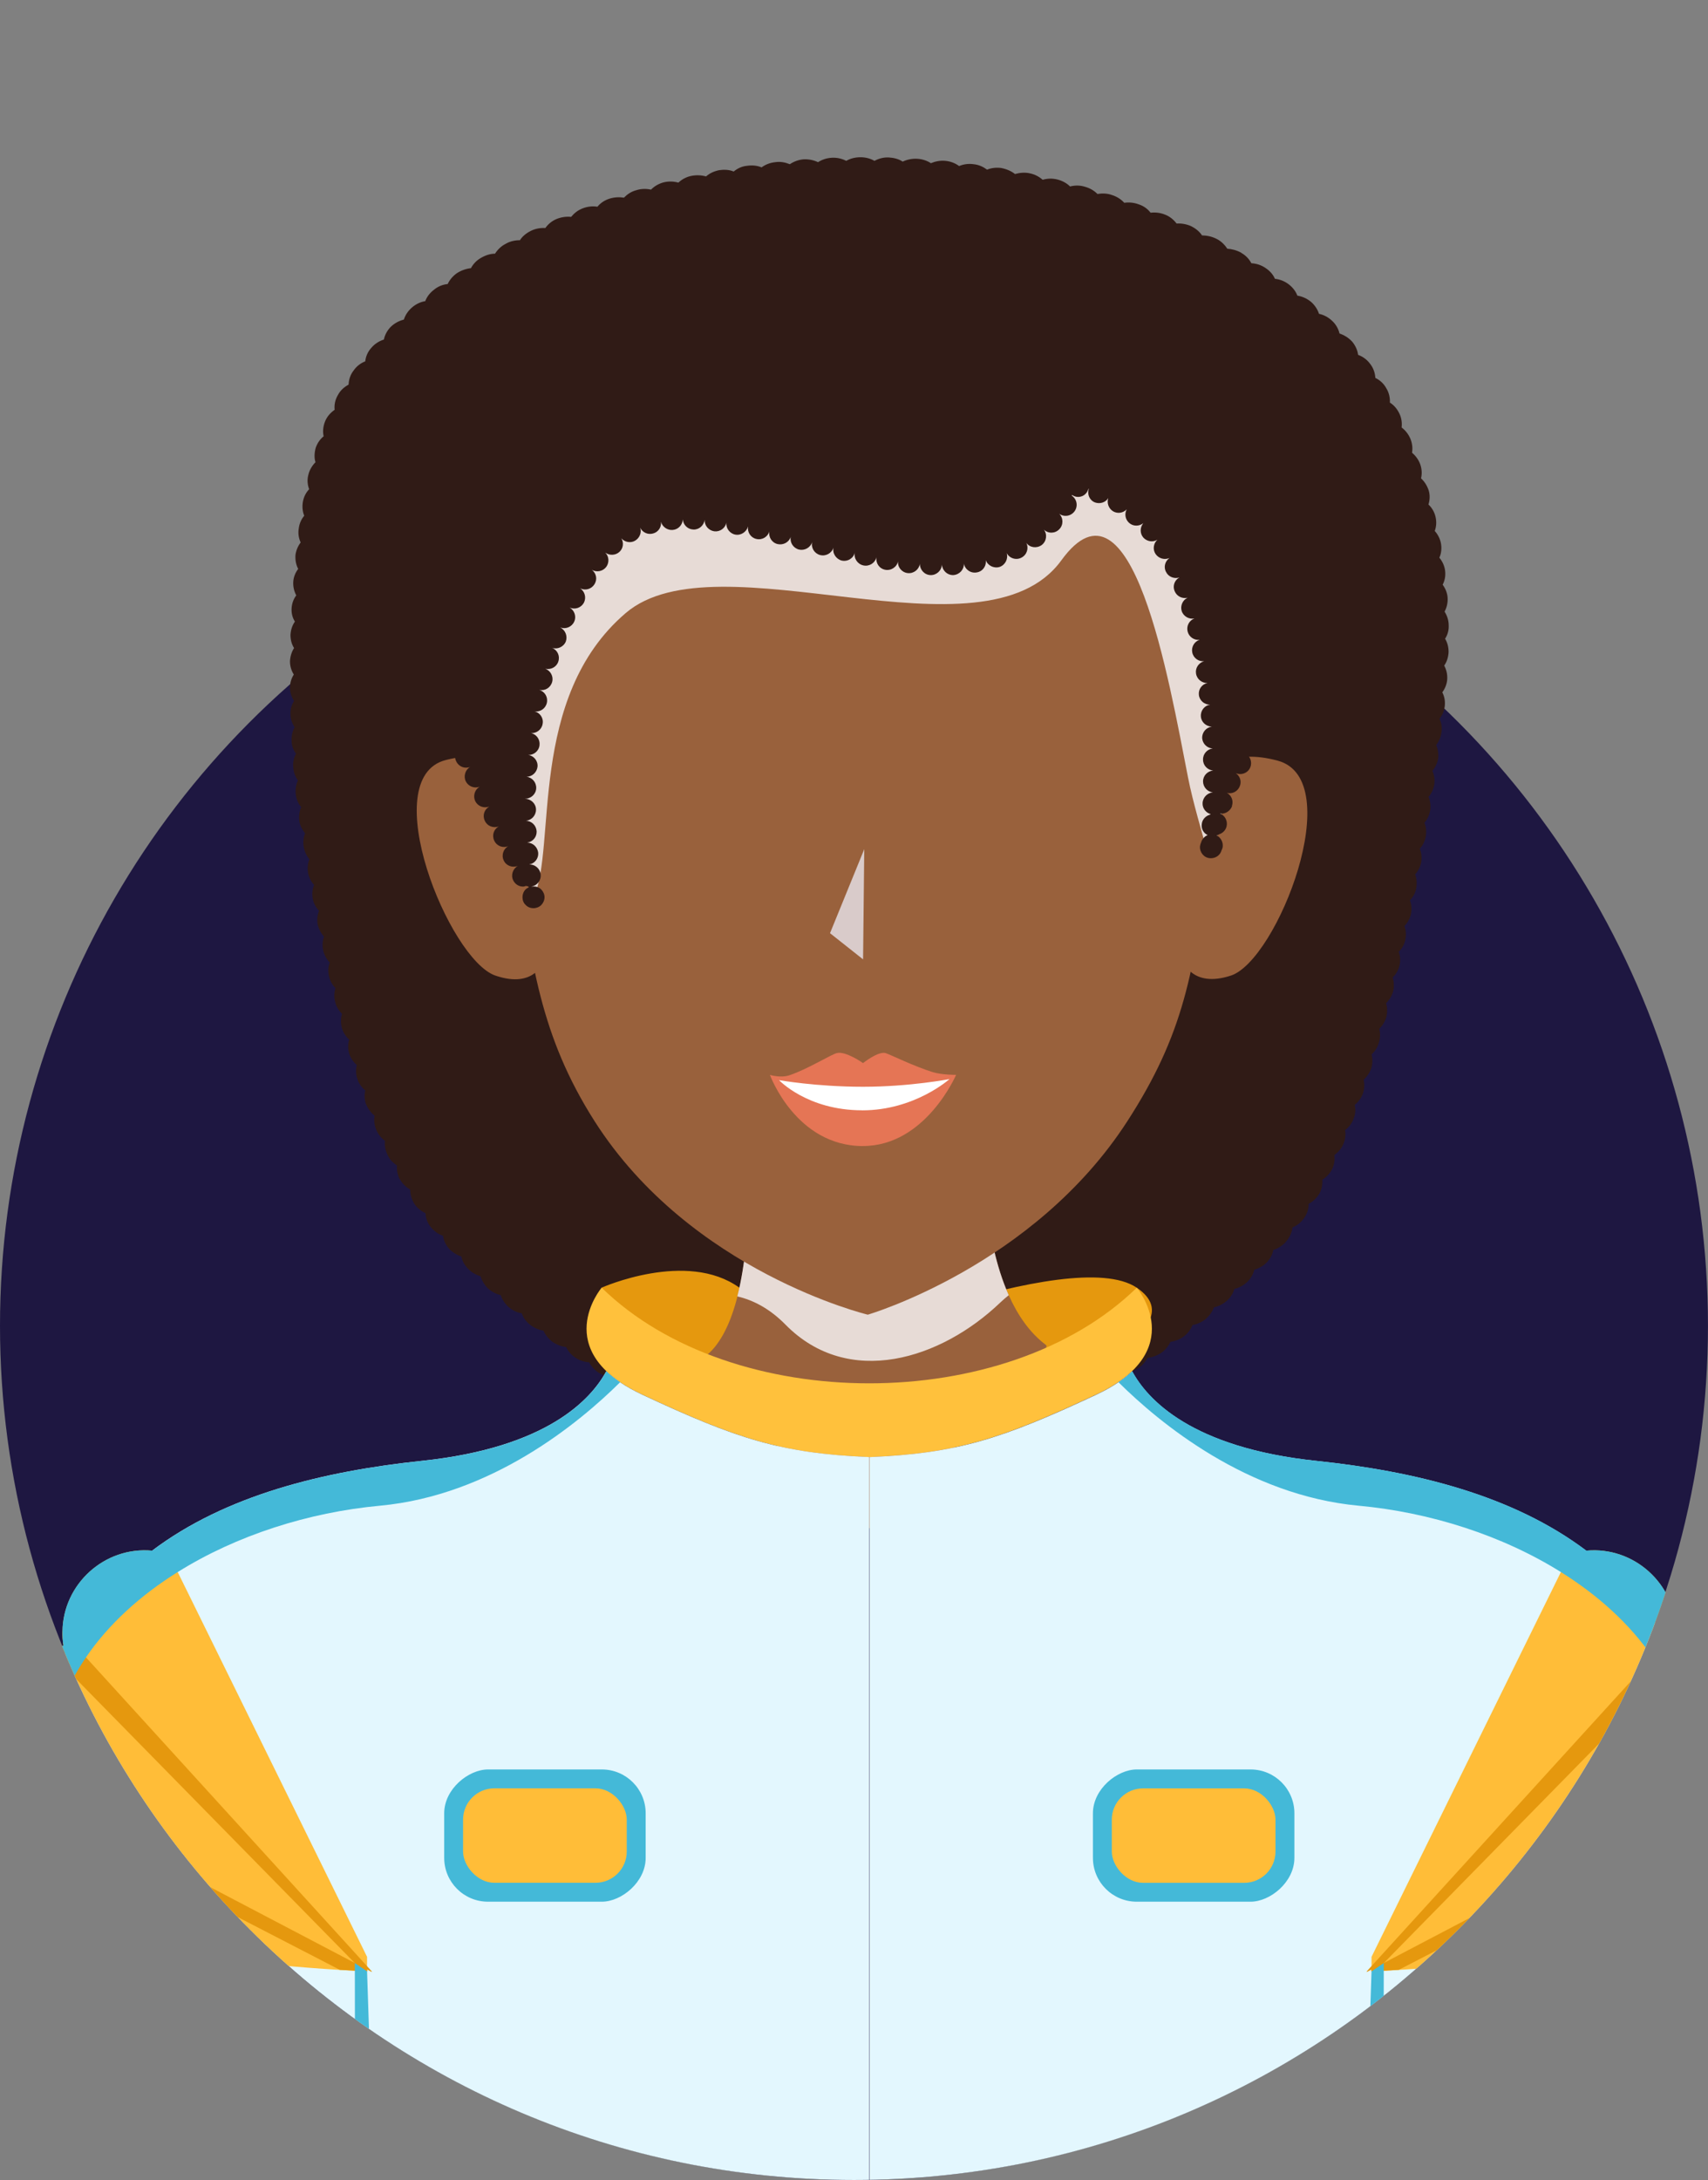
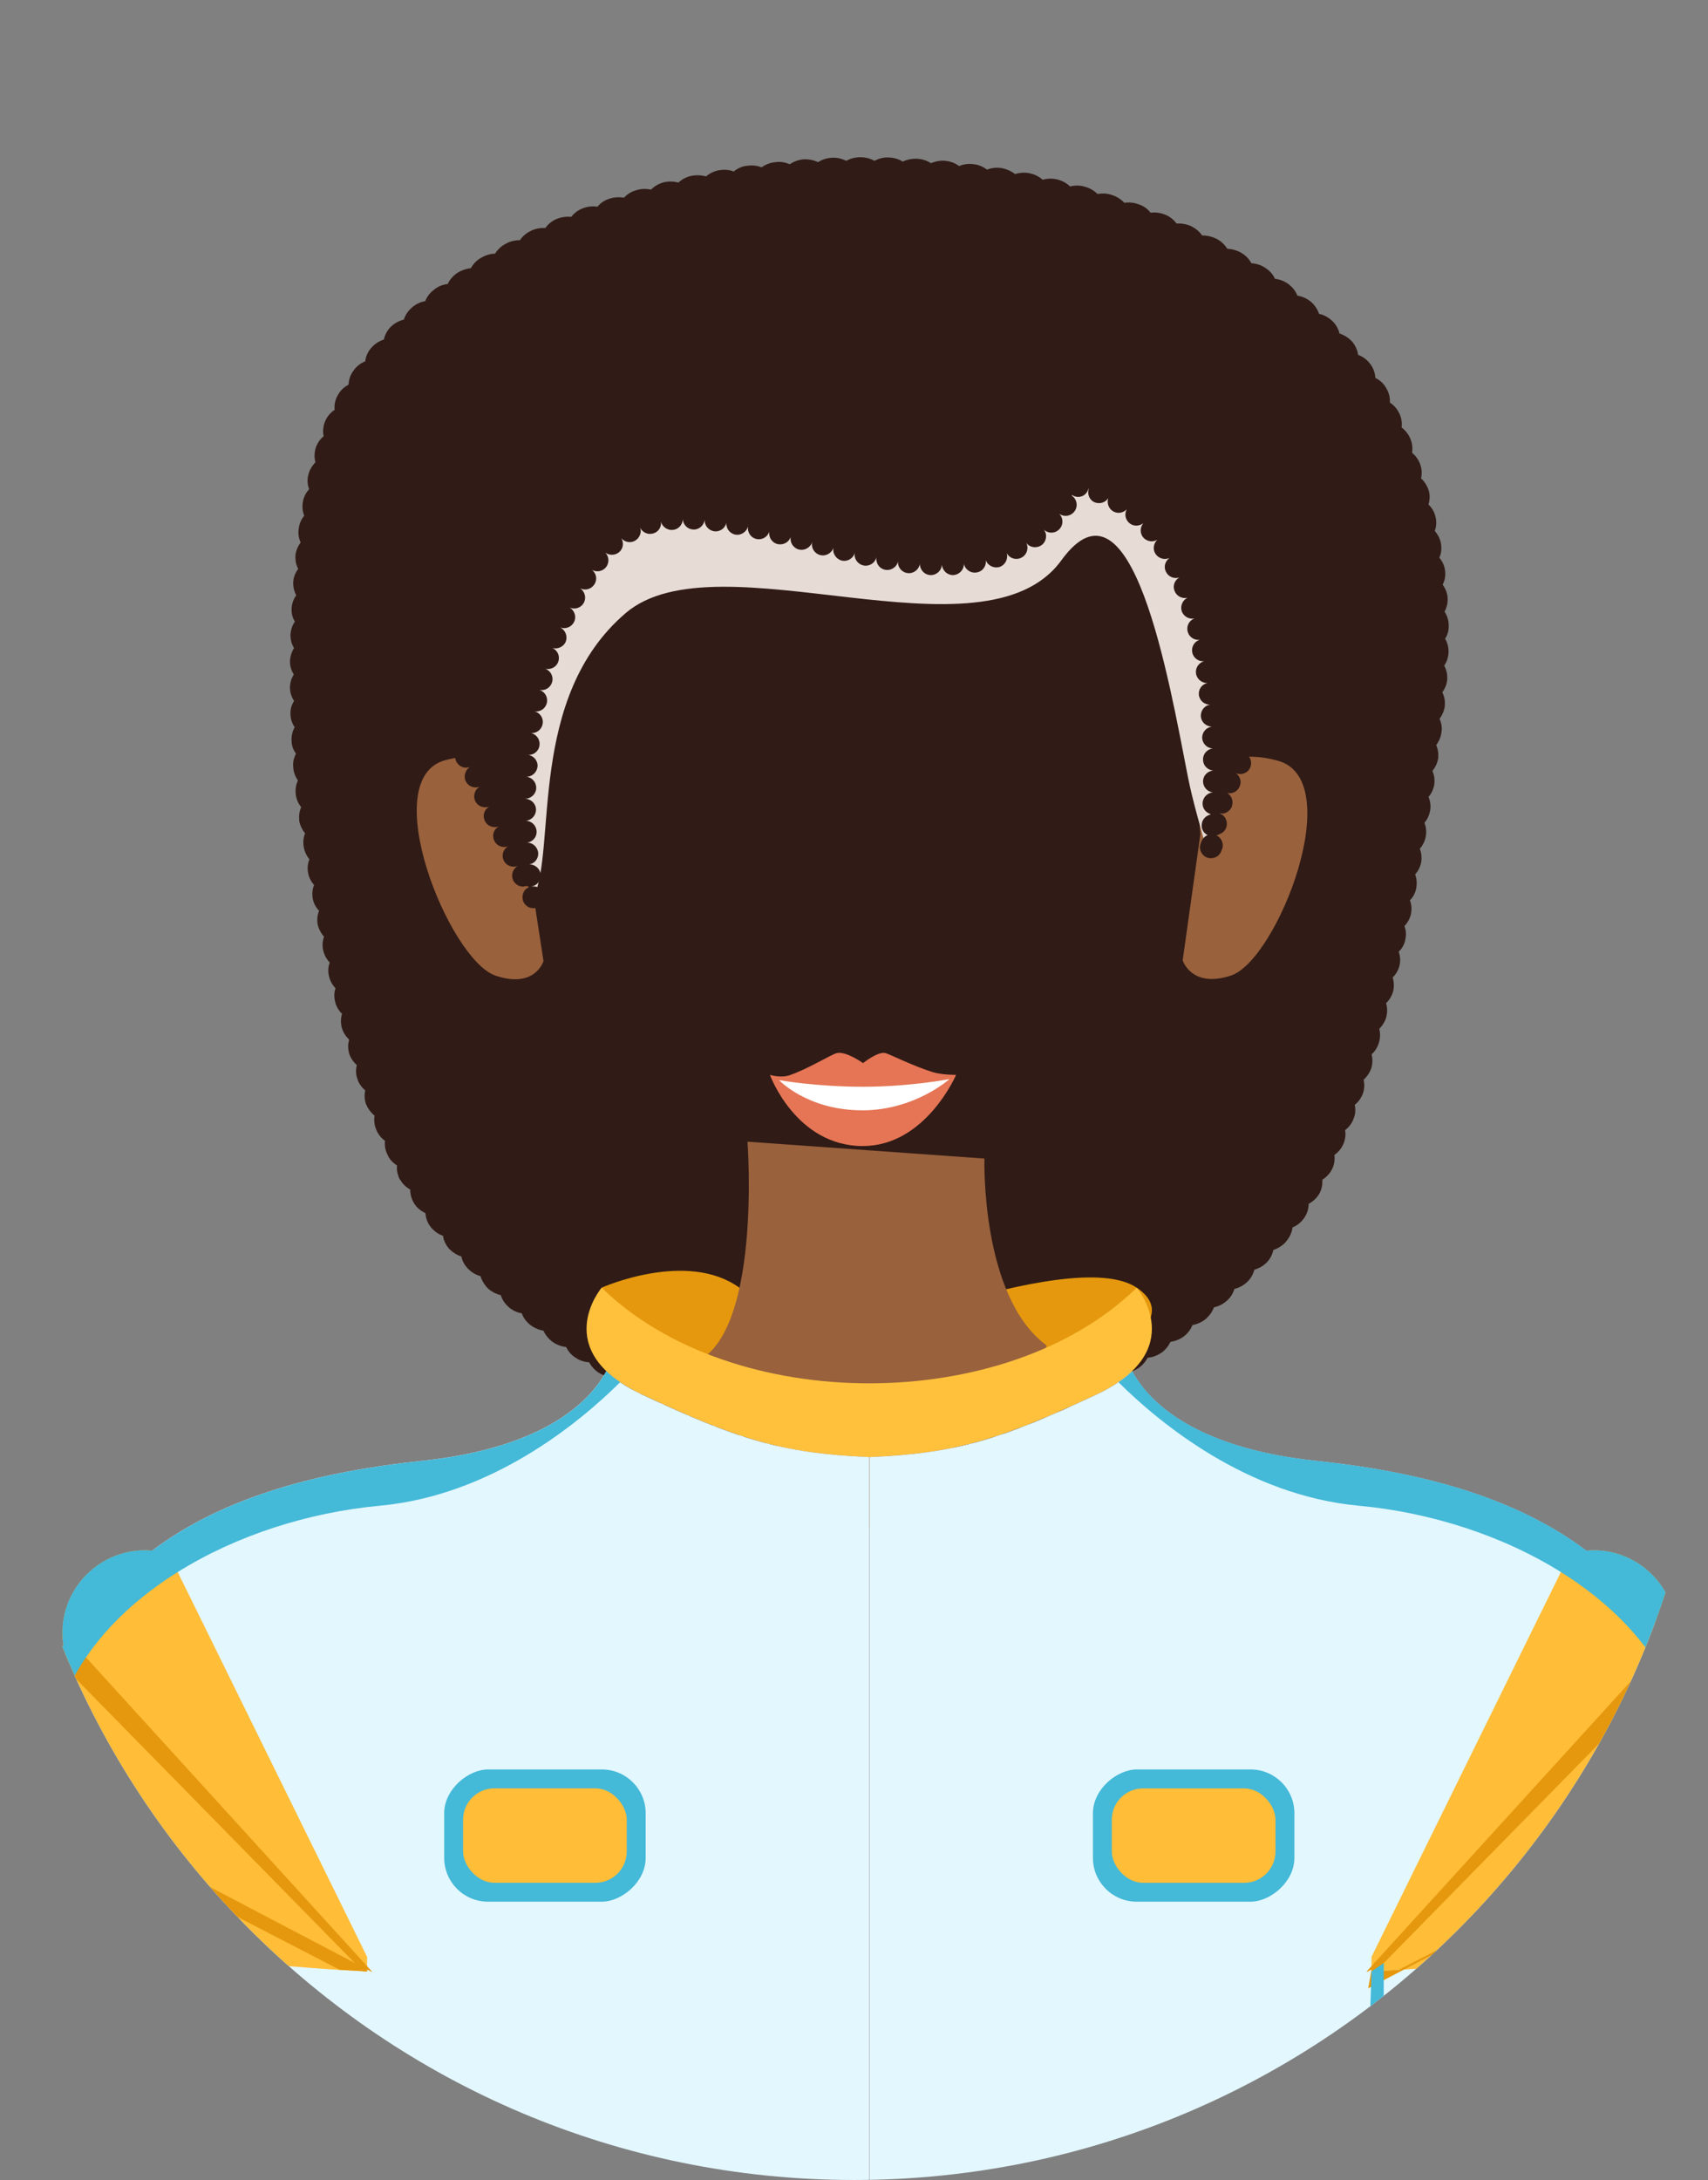
<svg xmlns="http://www.w3.org/2000/svg" viewBox="0 0 401.93 512.86">
  <rect x="0" y="0" width="401.93" height="512.86" fill="#808080" stroke="none" />
  <defs>
    <style>.f{fill:#fff;}.g{fill:#ffc13c;}.h{fill:#ffbd38;}.i{isolation:isolate;}.j{mix-blend-mode:soft-light;}.j,.k{fill:#44b9d8;}.l{fill:#e5980e;}.m{fill:#e57555;}.n{fill:#1e1741;}.o{fill:#e7dbd6;}.o,.p{mix-blend-mode:multiply;}.q{fill:#e3f7fe;}.r{clip-path:url(#e);}.s{fill:none;}.t{fill:#99613c;}.u{fill:#301b16;}.p{fill:#d9cbca;}</style>
    <clipPath id="e">
      <path class="s" d="M401.93,311.9c0,110.99-89.97,200.96-200.96,200.96S0,422.89,0,311.9,89.97,0,200.96,0s200.96,200.91,200.96,311.9Z" />
    </clipPath>
  </defs>
  <g class="i">
    <g id="a" />
    <g id="b">
      <g id="c">
        <g id="d">
-           <circle class="n" cx="200.96" cy="311.9" r="200.96" />
          <g class="r">
            <polyline class="k" points="267.5 302.94 256.21 299.87 259.1 309.84 260.68 315.96" />
            <polyline class="k" points="141.57 302.94 157.89 297.19 157.89 312.51 155.92 316.98 152.7 316.98" />
            <g>
              <g>
                <path class="u" d="M69.62,186.81s0-.04,0-.06h0v.06Z" />
                <path class="u" d="M340.07,150.25c.59-.91,.91-2.02,.84-3.18,0-1.16-.39-2.26-.97-3.18,.52-.97,.78-2.07,.72-3.24-.07-1.16-.52-2.2-1.17-3.1,.52-.98,.71-2.08,.58-3.24-.13-1.16-.64-2.26-1.36-3.11,.46-.98,.58-2.14,.39-3.3-.19-1.1-.71-2.13-1.47-2.99,.38-1.04,.45-2.13,.19-3.29-.26-1.16-.84-2.14-1.67-2.93,.32-1.04,.39-2.2,.06-3.29-.39-1.16-.97-2.08-1.81-2.87,.26-1.04,.2-2.2-.19-3.3-.39-1.1-1.1-2.01-1.93-2.74,.19-1.04,.06-2.2-.39-3.29-.45-1.04-1.16-1.96-2.06-2.63,.13-1.04,0-2.2-.51-3.24-.51-1.1-1.29-2.02-2.25-2.62,.06-1.1-.19-2.32-.84-3.36-.58-1.1-1.54-1.95-2.58-2.44-.07-1.16-.45-2.32-1.22-3.3-.71-.97-1.68-1.7-2.84-2.13-.13-1.1-.64-2.2-1.41-3.12-.84-.91-1.87-1.53-2.96-1.9-.26-1.09-.83-2.13-1.74-2.98-.91-.85-1.93-1.4-3.09-1.65-.33-1.03-.97-2.02-1.87-2.81-.97-.8-2.06-1.28-3.22-1.47-.39-1.03-1.1-1.95-2.06-2.68-.97-.73-2.06-1.16-3.22-1.28-.45-1.04-1.22-1.89-2.26-2.57-.96-.66-2.12-1.03-3.29-1.09-.51-.98-1.28-1.83-2.38-2.44h.06c-1.1-.61-2.25-.91-3.35-.98-.58-.91-1.42-1.77-2.52-2.32-1.1-.55-2.26-.8-3.41-.8-.59-.91-1.49-1.64-2.58-2.19-1.1-.48-2.26-.68-3.41-.61-.65-.85-1.56-1.65-2.65-2.07-1.16-.48-2.32-.61-3.48-.48-.64-.86-1.61-1.59-2.77-1.96-1.1-.42-2.32-.54-3.41-.37-.78-.85-1.74-1.46-2.9-1.83-1.16-.42-2.32-.42-3.42-.25-.77-.79-1.8-1.39-2.96-1.7-1.16-.36-2.32-.36-3.48-.06-.78-.79-1.82-1.34-2.97-1.64-1.23-.31-2.38-.25-3.48,.06-.84-.74-1.86-1.29-3.09-1.53-1.17-.25-2.32-.12-3.42,.18-.84-.67-1.93-1.16-3.16-1.4h.06c-1.22-.18-2.39-.07-3.47,.37-.91-.67-1.94-1.16-3.16-1.28-1.23-.18-2.38,0-3.42,.43-.9-.67-1.99-1.1-3.22-1.22-1.23-.12-2.38,.12-3.42,.55-.9-.61-2.06-.97-3.22-1.04-1.23-.06-2.39,.18-3.42,.67-.9-.61-2.06-.91-3.29-.98-1.23-.05-2.31,.25-3.35,.8-.97-.55-2.06-.85-3.29-.85s-2.38,.29-3.35,.85c-.96-.49-2.12-.8-3.35-.73-1.23,.06-2.32,.42-3.29,1.04-1.03-.49-2.19-.73-3.41-.67-1.23,.11-2.32,.54-3.23,1.15-1.03-.42-2.19-.67-3.42-.48-1.21,.12-2.31,.55-3.22,1.22-1.03-.42-2.18-.55-3.41-.37-1.23,.12-2.26,.61-3.16,1.35-1.03-.44-2.25-.49-3.41-.32-1.23,.25-2.26,.74-3.09,1.47-1.1-.3-2.26-.36-3.48-.12-1.17,.24-2.19,.79-3.03,1.58-1.1-.3-2.26-.36-3.48-.06-1.17,.31-2.19,.92-2.96,1.71-1.1-.24-2.26-.24-3.41,.12-1.23,.31-2.19,.98-2.96,1.77-1.1-.18-2.26-.12-3.42,.24-1.16,.37-2.12,1.04-2.82,1.89-1.1-.18-2.32-.06-3.42,.37-1.16,.42-2.06,1.16-2.77,2.02-1.16-.12-2.32,.06-3.41,.49-1.17,.49-2.06,1.28-2.65,2.13-1.16-.06-2.32,.13-3.41,.67-1.1,.55-2,1.28-2.58,2.2-1.16,0-2.32,.24-3.35,.85-1.1,.55-1.93,1.41-2.51,2.32-1.1,0-2.25,.37-3.29,.98-1.09,.61-1.86,1.47-2.38,2.43-1.1,.12-2.25,.5-3.29,1.17-.96,.67-1.73,1.59-2.18,2.56-1.17,.12-2.26,.55-3.22,1.34-.97,.74-1.68,1.66-2.06,2.69-1.16,.18-2.26,.73-3.16,1.52-.9,.79-1.54,1.77-1.87,2.81-1.16,.31-2.19,.85-3.09,1.71-.84,.86-1.41,1.95-1.61,2.99-1.16,.37-2.19,1.04-2.96,1.95-.84,.93-1.3,2.02-1.43,3.18-1.09,.42-2.06,1.16-2.76,2.19-.77,.98-1.1,2.13-1.16,3.29-1.03,.55-1.93,1.34-2.51,2.44-.65,1.1-.9,2.32-.77,3.48-.97,.67-1.8,1.59-2.26,2.75-.45,1.16-.58,2.32-.33,3.48-.83,.67-1.47,1.59-1.86,2.69-.32,1.16-.39,2.38-.06,3.41-.78,.8-1.43,1.84-1.68,2.99-.32,1.17-.19,2.32,.19,3.37-.77,.79-1.28,1.83-1.48,2.99-.19,1.16-.07,2.26,.32,3.24-.71,.85-1.16,1.89-1.29,3.05-.19,1.11,0,2.26,.45,3.24-.64,.85-1.09,1.89-1.22,2.99-.07,1.16,.13,2.26,.64,3.23-.64,.85-1.1,1.9-1.16,3.06-.06,1.1,.19,2.2,.71,3.17-.65,.85-1.03,1.89-1.1,3.05-.06,1.16,.2,2.19,.78,3.11-.64,.91-.97,1.95-1.04,3.12,0,1.16,.26,2.19,.84,3.11-.58,.91-.9,1.95-.96,3.11,0,1.17,.32,2.2,.9,3.12-.58,.91-.9,1.95-.9,3.11s.38,2.2,.96,3.11c-.58,.91-.9,1.95-.84,3.11,0,1.11,.4,2.2,.98,3.06-.52,.97-.78,2.01-.72,3.17,0,1.16,.39,2.2,1.04,3.05-.52,.98-.78,2.08-.65,3.18,.06,1.16,.45,2.2,1.1,3.12-.44,.95-.63,2.03-.52,3.17,.13,1.22,.58,2.26,1.29,3.11-.45,.98-.58,2.14-.45,3.24v.06c.2,1.1,.72,2.07,1.36,2.87-.39,.98-.51,2.07-.32,3.17,.19,1.1,.64,2.07,1.34,2.93-.38,.98-.51,2.02-.32,3.11,.19,1.16,.71,2.14,1.42,2.93-.39,.98-.51,2.07-.32,3.17,.19,1.1,.71,2.07,1.49,2.92-.39,.98-.52,2.09-.33,3.18,.26,1.1,.78,2.08,1.49,2.88-.32,.97-.45,2.07-.19,3.23,.26,1.1,.78,2.07,1.55,2.87-.39,.98-.45,2.07-.19,3.18,.25,1.09,.77,2.07,1.54,2.86-.32,.98-.39,2.09-.07,3.24,.26,1.1,.84,2.02,1.61,2.81-.33,1.03-.33,2.13-.06,3.24,.32,1.1,.9,2.01,1.74,2.81-.32,1.04-.32,2.14,0,3.24,.32,1.09,.97,2.01,1.8,2.75-.26,1.04-.26,2.13,.13,3.24,.32,1.09,1.03,2.01,1.86,2.74-.26,1.04-.19,2.2,.2,3.29v-.06c.45,1.1,1.16,2.02,1.99,2.69-.19,1.1-.06,2.19,.39,3.3,.44,1.1,1.15,1.94,2.06,2.62-.13,1.04,.06,2.2,.58,3.24,.45,1.1,1.29,1.94,2.25,2.56-.12,1.1,.13,2.19,.65,3.29h.06c.58,1.04,1.42,1.83,2.39,2.37,0,1.16,.32,2.26,.95,3.3,.65,1.04,1.62,1.77,2.65,2.26,.06,1.16,.45,2.26,1.22,3.24,.78,.97,1.74,1.7,2.9,2.07,.13,1.1,.65,2.13,1.42,3.05,.84,.85,1.8,1.47,2.9,1.83,.19,1.03,.77,2.07,1.61,2.92,.84,.85,1.8,1.4,2.89,1.71,.33,1.04,.91,2.02,1.74,2.87,.9,.8,1.93,1.34,3.03,1.59,.32,1.04,.97,2.02,1.86,2.81,.91,.79,1.93,1.28,3.09,1.46,.33,1.04,1.04,1.95,1.93,2.69,.98,.74,2.06,1.22,3.16,1.4,.45,.98,1.16,1.89,2.13,2.63,.97,.67,2.06,1.09,3.22,1.22,.46,.98,1.16,1.83,2.19,2.5,.97,.67,2.13,1.03,3.22,1.09,.52,.98,1.29,1.83,2.32,2.5,1.03,.62,2.19,.92,3.35,.92,.52,.98,1.36,1.83,2.39,2.38,1.1,.61,2.25,.86,3.35,.86,.58,.91,1.41,1.7,2.51,2.26,1.09,.54,2.25,.72,3.41,.66,.64,.92,1.48,1.71,2.64,2.2,1.1,.49,2.25,.67,3.41,.55,.65,.85,1.55,1.59,2.71,2.07,1.09,.44,2.31,.55,3.41,.44,.71,.79,1.68,1.52,2.84,1.89,1.16,.43,2.32,.48,3.48,.31,.78,.8,1.73,1.46,2.9,1.83,1.17,.37,2.38,.37,3.48,.12,.78,.8,1.8,1.4,3.03,1.64,1.16,.31,2.38,.31,3.48,0,.84,.74,1.93,1.28,3.16,1.53,1.23,.24,2.45,.12,3.54-.25,.9,.68,2,1.16,3.22,1.34,1.28,.18,2.58-.06,3.61-.55,1.04,.67,2.26,1.1,3.54,1.1h.19c1.29,0,2.52-.37,3.55-.98,1.09,.48,2.39,.73,3.67,.61,1.28-.18,2.38-.67,3.35-1.4,1.1,.37,2.32,.49,3.55,.25,1.22-.25,2.32-.85,3.15-1.58,1.1,.31,2.32,.31,3.54,0,1.17-.31,2.19-.98,2.96-1.77,1.16,.24,2.32,.18,3.48-.18,1.22-.44,2.19-1.04,2.9-1.89,1.1,.18,2.31,.06,3.47-.37,1.1-.43,2.07-1.16,2.78-2.02,1.1,.12,2.32-.06,3.41-.55,1.1-.49,2-1.22,2.65-2.07,1.16,.06,2.31-.12,3.41-.67,1.1-.55,1.93-1.34,2.58-2.25,1.1,.05,2.25-.19,3.35-.8,1.03-.55,1.87-1.34,2.45-2.32,1.09,0,2.25-.31,3.28-.91,1.03-.62,1.87-1.47,2.39-2.44,1.1,0,2.25-.38,3.28-1.05,.97-.61,1.74-1.53,2.26-2.49,1.08-.06,2.19-.49,3.22-1.16,.97-.68,1.67-1.59,2.13-2.56,1.09-.19,2.19-.55,3.15-1.29,.97-.72,1.61-1.64,2.06-2.68,1.1-.19,2.19-.68,3.09-1.41,.9-.8,1.55-1.7,1.94-2.75,1.08-.24,2.11-.73,3.02-1.53,.91-.79,1.49-1.77,1.8-2.81,1.1-.25,2.13-.8,3.03-1.65,.84-.79,1.36-1.77,1.67-2.87,1.04-.3,2.06-.85,2.91-1.7,.83-.86,1.35-1.9,1.54-2.93,1.1-.37,2.07-.97,2.9-1.83h-.06q.06-.06,.13-.13s0-.06,.06-.06c.84-.98,1.36-2.13,1.49-3.29,1.1-.44,2.06-1.23,2.77-2.26,.71-1.04,1.03-2.14,1.03-3.29,1.03-.54,1.87-1.34,2.52-2.39,.58-1.09,.77-2.19,.7-3.29,.97-.6,1.81-1.47,2.33-2.56,.51-1.04,.64-2.2,.51-3.24,.9-.67,1.67-1.53,2.12-2.62,.46-1.1,.59-2.2,.39-3.24,.9-.67,1.61-1.59,2-2.69,.45-1.1,.52-2.2,.26-3.24,.9-.72,1.54-1.64,1.93-2.68,.39-1.1,.39-2.2,.19-3.24,.77-.73,1.41-1.64,1.8-2.74,.32-1.1,.32-2.2,.06-3.24,.84-.73,1.42-1.71,1.74-2.81,.32-1.1,.32-2.2,.07-3.18,.77-.8,1.34-1.71,1.67-2.81,.25-1.1,.25-2.2-.07-3.24,.78-.74,1.36-1.71,1.67-2.81,.26-1.11,.2-2.2-.12-3.24,.77-.73,1.35-1.72,1.61-2.81,.26-1.1,.19-2.2-.19-3.24,.77-.73,1.35-1.71,1.55-2.81,.25-1.16,.19-2.2-.2-3.24,.78-.79,1.29-1.77,1.55-2.87,.19-1.1,.14-2.2-.26-3.17,.78-.8,1.29-1.77,1.49-2.87,.19-1.1,.13-2.2-.26-3.24,.71-.79,1.22-1.77,1.42-2.87,.19-1.09,.06-2.19-.32-3.17,.71-.79,1.22-1.83,1.41-2.93,.19-1.1,.06-2.2-.32-3.18,.7-.79,1.16-1.83,1.35-2.93,.19-1.1,0-2.19-.38-3.17,.71-.8,1.16-1.83,1.35-2.93,.13-1.1,0-2.2-.45-3.16,.71-.86,1.16-1.83,1.36-2.93,.12-1.16-.07-2.2-.46-3.17,.65-.86,1.1-1.89,1.23-2.99,.2-1.1,0-2.2-.45-3.17,.65-.86,1.1-1.9,1.23-2.99,.13-1.16-.07-2.26-.58-3.24,.64-.86,1.08-1.95,1.16-3.05v-.06c.07-1.1-.19-2.21-.71-3.18,.64-.91,.97-2.01,1.03-3.18,0-1.16-.25-2.19-.84-3.17Z" />
              </g>
              <path class="t" d="M123.3,196.31s3.02-22.99-18.42-17.5c-16.5,4.23,.78,46.99,11.71,50.71,9.34,3.18,11.31-3.43,11.31-3.43l-4.59-29.78Z" />
              <path class="t" d="M282.48,196.22s-3.35-23.03,18.18-17.27c16.56,4.44-.12,46.98-10.99,50.56-9.3,3.06-11.36-3.58-11.36-3.58l4.17-29.71Z" />
              <path class="l" d="M141.57,302.94s20.04-8.95,32.42,0c12.38,8.95,15.27,16.16,15.27,16.16,0,0,62.84-26.55,78.24-16.16,15.4,10.39-24.01,24.32-24.01,24.32l-3.8,1.92h-58.5l-35.26-4.01" />
              <path class="t" d="M204.55,359.57s44.24-41.16,41.59-43.15c-15.41-11.53-14.48-43.86-14.48-43.86l-55.76-3.97s3.52,46.44-12.98,52.19c-1.22,.42,41.63,38.78,41.63,38.78Z" />
-               <path class="o" d="M173.51,304.99c3.88,.9,7.74,2.99,11.32,6.63,14.87,15.11,36.65,8.13,50.56-5.19,.65-.62,1.31-1.18,1.99-1.72-6.24-13.96-5.72-32.14-5.72-32.14l-55.76-3.97s1.56,20.9-2.39,36.39Z" />
-               <path class="t" d="M284.43,201.69c-3.41,27.19-5.94,41.69-19.17,62.13-22.04,34.08-61.05,45.47-61.05,45.47,0,0-41.6-9.99-64.26-45.47-12.83-20.11-14.97-37.46-18.45-62.13-4.18-29.65-4.51-19.18-4.51-47.16,0-56.97,20.6-98.12,80.42-98.12s90.4,35.8,91.31,94.28c.51,32.04-.53,21.19-4.28,50.99Z" />
              <path class="o" d="M147.24,144.23c21.58-18.45,84.29,12.73,102.53-12.42,16.62-22.91,25.32,28.3,29.79,51.05,1.2,6.11,3.21,12.52,4.87,18.84,3.16-3.21,4.36-23.34,4.4-23.66,4-29.81,6.22,4.72,5.69-27.33-.97-58.48-31.76-98.18-95.68-98.18s-87.68,45.04-87.68,102.01c0,26.68,10.51,31.66,14.42,56.54,5.46-11.54-1.57-47,21.66-66.85Z" />
-               <polygon class="p" points="203.1 225.7 195.32 219.54 203.38 199.77 203.1 225.7" />
              <g>
                <path class="m" d="M203.08,269.62c-15.81,0-21.9-16.74-21.9-16.74,0,0,2.51,.78,4.57,.09,4.17-1.38,9.71-4.82,11.12-5.21,2.1-.59,6.22,2.34,6.22,2.34,0,0,3.6-2.88,5.33-2.34,1.16,.36,6.54,3.06,11.06,4.46,2.19,.68,5.51,.65,5.51,.65,0,0-7.19,16.74-21.91,16.74Z" />
                <path class="f" d="M202.9,261.21c-12.94,0-19.57-7.1-19.57-7.1,0,0,8.73,1.56,19.77,1.56s20.34-1.81,20.34-1.81c0,0-8.17,7.36-20.55,7.36Z" />
              </g>
              <g>
                <path class="u" d="M300.55,160.4v-.05h0s0,.04,0,.05Z" />
                <path class="u" d="M298.32,157.65c1.35-.1,2.44-1.18,2.44-2.59s-1.09-2.49-2.44-2.59c1.35-.11,2.44-1.24,2.39-2.64-.05-1.4-1.14-2.49-2.49-2.55,1.34-.15,2.33-1.34,2.23-2.69-.05-1.4-1.19-2.43-2.59-2.43,1.35-.21,2.33-1.46,2.18-2.81-.15-1.4-1.3-2.38-2.7-2.33,1.35-.31,2.28-1.56,2.07-2.9-.21-1.4-1.39-2.33-2.75-2.23,1.3-.32,2.18-1.66,1.92-3.01-.26-1.35-1.51-2.29-2.85-2.08,1.29-.41,2.07-1.76,1.76-3.06-.26-1.34-1.61-2.23-2.91-2.02,1.25-.41,2.02-1.82,1.66-3.11-.37-1.34-1.71-2.12-3.01-1.87,1.24-.51,1.86-1.92,1.45-3.21-.42-1.3-1.82-2.02-3.11-1.71,1.24-.57,1.82-1.97,1.34-3.27-.52-1.3-1.92-1.97-3.21-1.56,1.19-.63,1.7-2.07,1.19-3.37-.58-1.24-2.03-1.82-3.32-1.35,1.19-.68,1.61-2.18,.99-3.42-.62-1.2-2.07-1.72-3.32-1.2,1.1-.72,1.45-2.29,.78-3.48-.72-1.14-2.23-1.6-3.48-.93,1.14-.83,1.4-2.39,.62-3.52-.77-1.14-2.33-1.51-3.47-.78,1.04-.93,1.2-2.49,.36-3.58-.83-1.09-2.38-1.3-3.52-.57,.98-.94,1.04-2.49,.15-3.53-.93-1.03-2.43-1.19-3.52-.36,.88-1.04,.88-2.59-.11-3.52-.98-.99-2.53-1.04-3.52-.15,.83-1.09,.68-2.6-.31-3.53-1.04-.94-2.65-.88-3.58,.1,.77-1.14,.57-2.64-.52-3.52-1.09-.83-2.65-.67-3.58,.32,.72-1.14,.41-2.7-.73-3.48-1.14-.77-2.7-.52-3.52,.57,.61-1.19,.21-2.69-.99-3.42-1.14-.73-2.69-.36-3.47,.78,.57-1.24,.09-2.75-1.14-3.37-1.24-.63-2.7-.21-3.43,.98,.48-1.3-.09-2.75-1.34-3.32-1.24-.57-2.75-.05-3.37,1.2,.41-1.3-.27-2.75-1.56-3.22-1.3-.52-2.7,.1-3.27,1.35,.31-1.3-.41-2.7-1.71-3.11-1.3-.42-2.7,.26-3.22,1.5,.26-1.34-.52-2.63-1.87-3.01-1.34-.36-2.69,.37-3.11,1.67,.21-1.36-.68-2.59-2.03-2.91-1.34-.31-2.64,.47-3.06,1.76,.16-1.34-.77-2.54-2.13-2.79-1.34-.21-2.64,.67-2.95,1.96,.11-1.34-.88-2.53-2.28-2.74-1.35-.16-2.59,.72-2.85,2.07,0-1.34-1.04-2.49-2.38-2.59-1.36-.17-2.59,.83-2.75,2.17-.05-1.34-1.09-2.49-2.49-2.53-1.4-.06-2.53,.93-2.69,2.28-.05-1.35-1.2-2.44-2.55-2.44s-2.54,1.04-2.65,2.34c-.16-1.3-1.29-2.34-2.64-2.29-1.41,0-2.49,1.14-2.55,2.49-.15-1.35-1.34-2.34-2.74-2.23-1.35,.11-2.43,1.24-2.39,2.6-.26-1.36-1.51-2.29-2.85-2.13-1.4,.21-2.38,1.4-2.28,2.75-.32-1.35-1.61-2.18-2.96-1.97-1.36,.21-2.29,1.46-2.18,2.81-.37-1.3-1.71-2.08-3.01-1.77-1.35,.26-2.23,1.56-2.03,2.92-.41-1.3-1.8-2.03-3.16-1.66-1.3,.37-2.12,1.71-1.82,3.06-.52-1.25-1.92-1.92-3.22-1.46v-.05c-1.3,.47-2.07,1.87-1.71,3.16-.57-1.24-2.02-1.82-3.27-1.3-1.3,.47-1.97,1.92-1.51,3.21-.67-1.18-2.12-1.71-3.37-1.14-1.24,.57-1.81,2.07-1.35,3.32-.73-1.14-2.23-1.61-3.42-.93-1.2,.67-1.71,2.13-1.14,3.37-.78-1.14-2.28-1.46-3.48-.72-1.14,.72-1.56,2.23-.93,3.42-.83-1.04-2.38-1.3-3.52-.52-1.1,.78-1.4,2.33-.73,3.48-.88-1-2.43-1.15-3.52-.32-1.08,.89-1.3,2.45-.47,3.58-.98-.98-2.59-1.1-3.63-.16-1.04,.94-1.14,2.49-.31,3.58-.98-.93-2.59-.93-3.52,.05-.98,.99-1.03,2.55-.15,3.58-1.04-.83-2.59-.73-3.52,.31-.93,.99-.88,2.59,.09,3.52-1.13-.77-2.69-.57-3.51,.52-.89,1.03-.74,2.59,.26,3.52-1.15-.72-2.71-.42-3.48,.67-.78,1.14-.58,2.65,.41,3.48-1.14-.62-2.65-.21-3.37,.93-.72,1.14-.47,2.65,.62,3.42-1.24-.52-2.69-.1-3.37,1.09-.67,1.19-.31,2.75,.88,3.47-1.29-.52-2.74,0-3.36,1.19-.58,1.25-.16,2.75,1.03,3.42-1.24-.47-2.69,.1-3.26,1.4-.52,1.25,0,2.75,1.19,3.32-1.3-.36-2.69,.31-3.21,1.55-.47,1.3,.15,2.75,1.34,3.32-1.3-.36-2.64,.37-3.11,1.72-.41,1.29,.26,2.69,1.56,3.21-1.34-.31-2.69,.52-3.06,1.82-.36,1.35,.37,2.7,1.66,3.16-1.35-.21-2.65,.62-2.96,1.97-.25,1.35,.52,2.69,1.82,3.06-1.34-.15-2.59,.78-2.84,2.13-.26,1.35,.62,2.65,1.97,2.95-1.4-.11-2.59,.88-2.81,2.28-.15,1.35,.73,2.59,2.07,2.85-1.34-.05-2.53,.98-2.64,2.38-.15,1.35,.82,2.59,2.18,2.81-1.36,0-2.49,1.1-2.55,2.44-.11,1.4,.93,2.54,2.29,2.7-1.36,.09-2.44,1.18-2.44,2.59s1.04,2.49,2.44,2.59c-1.4,.15-2.44,1.3-2.39,2.69,.06,1.4,1.25,2.54,2.7,2.49,.26,0,.47-.05,.72-.16-1.13,.73-1.54,2.18-.98,3.37,.62,1.25,2.13,1.77,3.37,1.25-1.19,.67-1.66,2.12-1.04,3.37,.57,1.24,2.02,1.76,3.27,1.3-1.19,.67-1.62,2.12-1.04,3.37,.62,1.25,2.07,1.76,3.32,1.25-1.18,.67-1.66,2.17-1.03,3.37,.57,1.24,2.03,1.82,3.27,1.3-1.14,.67-1.6,2.18-1.04,3.37,.62,1.24,2.02,1.76,3.27,1.3-1.14,.67-1.6,2.13-1.04,3.37,.62,1.25,2.03,1.76,3.32,1.3-1.2,.67-1.66,2.12-1.04,3.37,.57,1.24,2.02,1.76,3.26,1.3-1.19,.67-1.66,2.12-1.04,3.37,.57,1.24,2.07,1.82,3.32,1.24-1.2,.67-1.71,2.17-1.09,3.42,.57,1.24,2.07,1.76,3.32,1.24-1.2,.68-1.71,2.19-1.1,3.42,.47,.94,1.35,1.46,2.33,1.46,.22,0,.45-.09,.68-.16,.17,.07,.34,.08,.52,.1,.05,.09,.08,.16,.12,.25-.27,.12-.53,.27-.74,.48-.47,.47-.73,1.14-.73,1.82,0,.72,.26,1.4,.73,1.81,.46,.52,1.13,.78,1.86,.78,.67,0,1.35-.26,1.82-.73,.46-.47,.78-1.14,.78-1.86,0-.67-.32-1.34-.78-1.82-.61-.61-1.49-.79-2.3-.65,0-.01,0-.02,0-.04,1.39-.22,2.36-1.5,2.16-2.95-.21-1.34-1.4-2.29-2.7-2.23,1.3-.21,2.23-1.4,2.13-2.75-.16-1.34-1.24-2.39-2.6-2.39,1.36-.2,2.29-1.34,2.23-2.69-.1-1.35-1.19-2.44-2.53-2.44,1.34-.15,2.38-1.25,2.38-2.64s-1.17-2.52-2.56-2.53v-.02c1.39-.02,2.56-1.1,2.61-2.48,.05-1.4-.98-2.55-2.28-2.7,1.35,0,2.44-1.04,2.59-2.39,.11-1.4-.93-2.6-2.27-2.75,1.34,.11,2.59-.88,2.74-2.28,.16-1.34-.72-2.59-2.02-2.85,1.3,.1,2.55-.83,2.75-2.18,.26-1.34-.61-2.64-1.97-2.95,1.36,.25,2.65-.62,2.96-1.97,.31-1.35-.47-2.65-1.76-3.06,1.34,.27,2.63-.51,3.01-1.87,.36-1.3-.37-2.64-1.61-3.11,1.3,.31,2.65-.42,3.05-1.66,.47-1.36-.2-2.75-1.5-3.27,1.3,.46,2.75-.21,3.27-1.46,.47-1.3-.1-2.69-1.3-3.32,1.25,.47,2.7-.1,3.27-1.35,.57-1.18,.1-2.64-1.04-3.31,1.25,.51,2.65,.05,3.32-1.14,.62-1.19,.26-2.64-.88-3.42,1.19,.62,2.65,.21,3.37-.93,.73-1.14,.47-2.59-.62-3.42,1.14,.68,2.65,.37,3.43-.72,.72-1.04,.62-2.43-.26-3.32,.98,.72,2.38,.68,3.31-.15,.93-.83,1.09-2.18,.47-3.21,.78,.88,2.12,1.19,3.21,.57s1.61-1.92,1.24-3.06c.52,1.09,1.77,1.71,3.01,1.35,1.24-.31,2.02-1.51,1.87-2.75,.31,1.19,1.5,2.02,2.75,1.92,1.34-.11,2.33-1.2,2.38-2.49,.11,1.3,1.14,2.34,2.49,2.39,1.36,.06,2.49-.98,2.65-2.27-.05,1.34,.93,2.49,2.28,2.69,1.36,.15,2.55-.73,2.85-2.02-.15,1.3,.78,2.54,2.07,2.79,1.35,.26,2.65-.62,3.02-1.92-.21,1.35,.61,2.65,1.96,2.95,1.36,.32,2.71-.51,3.06-1.81-.26,1.34,.57,2.69,1.92,3.01,1.34,.31,2.7-.42,3.11-1.72-.26,1.34,.57,2.65,1.92,3.01,1.29,.31,2.7-.42,3.12-1.77-.32,1.35,.52,2.7,1.86,3.06,1.34,.36,2.75-.42,3.16-1.77-.31,1.35,.58,2.71,1.92,3.07,1.4,.31,2.79-.52,3.11-1.92,.01-.02,0-.02,0-.04h.01s-.01,.02-.01,.04c-.32,1.4,.62,2.75,1.97,3.06,1.4,.31,2.74-.52,3.11-1.92-.21,1.4,.67,2.69,2.07,2.95,1.4,.26,2.75-.67,3.01-2.02-.16,1.4,.88,2.65,2.28,2.8,1.4,.15,2.64-.83,2.85-2.18,0,1.4,1.08,2.59,2.49,2.65,1.4,.05,2.64-1.04,2.69-2.49,.11,1.4,1.24,2.49,2.6,2.49h.1c1.45-.11,2.54-1.3,2.48-2.7,.27,1.4,1.62,2.33,3.02,2.07,1.39-.21,2.33-1.5,2.12-2.9,.47,1.3,1.92,2.02,3.27,1.61,1.34-.47,2.07-1.93,1.66-3.28,.62,1.25,2.23,1.77,3.48,1.09,1.3-.67,1.76-2.23,1.14-3.47,.83,1.14,2.44,1.35,3.62,.51,1.15-.87,1.36-2.49,.52-3.62,1.04,.98,2.65,.93,3.63-.11,.98-.99,.98-2.65-.05-3.64,1.14,.83,2.75,.62,3.63-.57,.83-1.14,.62-2.75-.57-3.63-.03-.03-.07-.03-.1-.05,.04-.05,.06-.09,.1-.15,.41,.27,.88,.45,1.4,.45,.67,0,1.35-.26,1.81-.78,.31-.31,.51-.71,.64-1.14,.02,.01,.05,.02,.07,.02-.41,1.3,.18,2.7,1.47,3.2,1.2,.41,2.49,0,3.11-1.03-.36,1.13,.05,2.43,1.14,3.11,1.04,.62,2.38,.42,3.22-.47-.58,1.03-.37,2.38,.57,3.21,.93,.83,2.33,.83,3.32,.06-.79,.98-.84,2.38,0,3.37,.83,.93,2.23,1.19,3.31,.52-.93,.88-1.14,2.29-.41,3.37,.72,1.03,2.07,1.45,3.27,.93-1.04,.72-1.45,2.12-.82,3.27,.57,1.19,1.97,1.7,3.16,1.3-1.14,.61-1.66,1.97-1.14,3.21,.51,1.24,1.81,1.87,3.06,1.56-1.14,.52-1.77,1.87-1.4,3.11,.41,1.3,1.77,2.03,3.01,1.77-1.24,.46-1.93,1.76-1.61,3.05,.31,1.3,1.54,2.13,2.85,1.97-1.24,.37-2.02,1.66-1.76,2.96,.26,1.34,1.51,2.23,2.81,2.07-1.3,.37-2.13,1.61-1.92,2.91,.2,1.34,1.4,2.28,2.7,2.23-1.3,.26-2.18,1.45-2.03,2.8,.15,1.35,1.34,2.33,2.64,2.28-1.3,.21-2.28,1.4-2.17,2.8,.1,1.35,1.24,2.33,2.59,2.39-1.36,.16-2.33,1.35-2.29,2.69,.11,1.36,1.2,2.39,2.49,2.44-1.3,.15-2.34,1.3-2.28,2.65,0,1.35,1.08,2.43,2.38,2.54-1.3,.11-2.38,1.19-2.38,2.54s1.04,2.49,2.33,2.59c-1.3,.11-2.39,1.19-2.44,2.54-.06,1.19,.78,2.28,1.92,2.59-.1,.05-.21,.11-.25,.15-1.04,.31-1.82,1.2-1.87,2.33-.11,1.04,.47,2.03,1.4,2.44-.73,.31-1.3,.93-1.54,1.71-.12,.26-.21,.57-.27,.93-.11,1.4,.93,2.7,2.33,2.8,1.3,.1,2.44-.67,2.75-1.87,.11-.2,.21-.46,.26-.72,.16-1.14-.41-2.23-1.39-2.75,.2-.06,.35-.16,.51-.27,.88-.25,1.61-.98,1.81-1.92,.27-1.25-.41-2.55-1.56-2.96,1.19,.16,2.44-.57,2.86-1.82h-.05c.41-1.19-.11-2.49-1.19-3.05,1.19,.31,2.43-.27,2.96-1.4,.57-1.14,.21-2.49-.84-3.22,1.19,.47,2.55,.06,3.22-1.04,.67-1.14,.37-2.65-.67-3.42,1.24,.51,2.69,.05,3.37-1.2,.62-1.24,.15-2.75-1.04-3.42,1.34,.31,2.75-.47,3.11-1.82,.41-1.3-.32-2.69-1.61-3.16,1.36,.11,2.59-.83,2.81-2.23,.21-1.36-.73-2.59-2.02-2.91,1.34,0,2.46-1.03,2.53-2.42,.08-1.38-.9-2.56-2.23-2.72Z" />
              </g>
            </g>
            <g>
              <path class="g" d="M257.87,328.13c-22.22,10.37-32.59,13.78-53.33,14.67-20.74-.89-31.11-4.3-53.33-14.67-22.22-10.37-9.63-25.19-9.63-25.19,30.74,30,95.19,30,125.93,0,0,0,12.59,14.82-9.63,25.19Z" />
              <path class="q" d="M392.75,534.06s-2.75,1.34-8.36,3.5c-10.12,3.89-29.55,10.42-58.9,16.5-1.89,.38-3.8,.76-5.76,1.16-29.17,5.72-67.37,10.84-115.14,12.67v-225.09c20.74-.89,31.11-4.29,53.33-14.66,2.04-.96,3.79-1.94,5.27-2.96,1.24-.84,2.31-1.7,3.22-2.57,3.57,6.61,13.93,17.99,43.36,21.08,23.33,2.46,46.21,8.08,63.5,21.12,7.5,5.64,13.95,12.68,18.93,21.45,.93,1.62,1.8,3.3,2.61,5.05,3.04,6.45,5.35,13.76,6.81,22.01,.46,2.62,.85,5.3,1.18,8.02,.01,.13,.03,.27,.04,.41,.16,1.37,.31,2.76,.43,4.15,.5,5.33,.75,10.78,.81,16.27,.56,44.74-11.36,91.9-11.36,91.9Z" />
              <path class="q" d="M151.19,328.13c22.22,10.37,32.59,13.77,53.33,14.66v225.09c-47.77-1.82-85.97-6.95-115.14-12.67-1.96-.39-3.87-.78-5.76-1.16-29.35-6.08-48.78-12.62-58.9-16.5-5.61-2.16-8.36-3.5-8.36-3.5,0,0-11.91-47.16-11.36-91.9,.07-5.49,.32-10.94,.81-16.27,.12-1.39,.27-2.78,.43-4.15,.01-.13,.03-.27,.04-.41,.33-2.72,.72-5.4,1.18-8.02,1.46-8.25,3.77-15.56,6.81-22.01,.81-1.75,1.69-3.43,2.61-5.05,4.98-8.77,11.43-15.81,18.93-21.45,17.3-13.04,40.17-18.66,63.5-21.12,29.44-3.1,39.79-14.47,43.36-21.08,.91,.87,1.98,1.73,3.22,2.57,1.48,1.01,3.23,2,5.27,2.96Z" />
              <g>
                <path class="h" d="M86.38,460.36v3.43c-.34-.02-.67-.04-1.02-.05-1.83-.09-3.62-.2-5.38-.3-39.89-2.43-59.93-8.75-69.44-15.67-2.53-1.84-4.31-3.73-5.52-5.6-4.24-6.56-1.44-12.87,.81-16.27,.13-.2,.26-.39,.39-.57,.9-1.27,1.64-2.01,1.64-2.01-.56-.53-1.09-1.05-1.59-1.57-.29-.29-.56-.59-.83-.87-5.47-5.85-7.5-10.93-7.5-15.24,0-8.94,8.76-14.59,13.7-17.04,1.94-.97,3.3-1.46,3.3-1.46-.18-1.12-.25-2.22-.23-3.3,.13-11.2,9.93-20.08,21.13-19.03,.93,.09,1.86,.24,2.8,.47l1.07,.27,2.11,4.29,44.56,90.53Z" />
                <path class="l" d="M87.49,463.79v.14l-1.11-.59v.44c-.34-.02-.67-.04-1.02-.05l-1.86-1.9h0L17.41,394.49l-3.12-3.18-2.66-2.71c1.94-.97,3.3-1.46,3.3-1.46-.18-1.12-.25-2.22-.23-3.3l2.21,2.42,3.31,3.64,66.16,72.66,1.11,1.23Z" />
                <path class="l" d="M86.38,463.34v.44c-.34-.02-.67-.04-1.02-.05-1.83-.09-3.62-.2-5.38-.3L10.67,427.62l-4.44-2.3c.9-1.27,1.64-2.01,1.64-2.01-.56-.53-1.09-1.05-1.59-1.57-.29-.29-.56-.59-.83-.87l.87,.46,4.52,2.37,72.66,38.11h0l2.88,1.52Z" />
              </g>
-               <path class="k" d="M89.39,555.21c-1.96-.39-3.87-.77-5.76-1.16l-.13-92.22,2.88,1.95,3.01,91.43Z" />
              <rect class="k" x="112.68" y="408.13" width="31.11" height="47.41" rx="10.31" ry="10.31" transform="translate(560.07 303.6) rotate(90)" />
              <rect class="h" x="108.97" y="420.72" width="38.52" height="22.22" rx="7.36" ry="7.36" />
              <path class="j" d="M145.93,325.18c-9.67,9.59-30.27,26.62-56.54,29.05-16.84,1.56-33.79,6.99-47.56,15.6-8.76,5.47-16.24,12.22-21.6,20.07-1.01,1.5-1.96,3.02-2.81,4.59-3.07,5.6-5.08,11.69-5.78,18.21-.33,3.13-.61,6.84-.81,11.02-.06,1.26-.12,2.56-.16,3.91-.21,6.04-.27,12.85-.13,20.14,.57,29.16,4.3,65.81,14.19,89.79-5.61-2.16-8.36-3.5-8.36-3.5,0,0-11.91-47.16-11.36-91.9-4.24-6.56-1.44-12.87,.81-16.27,.12-1.39,.27-2.78,.43-4.15-.29-.29-.56-.59-.83-.87-5.47-5.85-7.5-10.93-7.5-15.24,0-8.94,8.76-14.59,13.7-17.04,1.94-.97,3.3-1.46,3.3-1.46-.18-1.12-.25-2.22-.23-3.3,.13-11.2,9.93-20.08,21.13-19.03,17.3-13.04,40.17-18.66,63.5-21.12,29.44-3.1,39.79-14.47,43.36-21.08,.91,.87,1.98,1.73,3.22,2.57Z" />
              <g>
                <path class="h" d="M322.75,460.36v3.43c.34-.02,.67-.04,1.02-.05,1.83-.09,3.62-.2,5.38-.3,39.89-2.43,59.93-8.75,69.44-15.67,2.53-1.84,4.31-3.73,5.52-5.6,4.24-6.56,1.44-12.87-.81-16.27-.13-.2-.26-.39-.39-.57-.9-1.27-1.64-2.01-1.64-2.01,.56-.53,1.09-1.05,1.59-1.57,.29-.29,.56-.59,.83-.87,5.47-5.85,7.5-10.93,7.5-15.24,0-8.94-8.76-14.59-13.7-17.04-1.94-.97-3.3-1.46-3.3-1.46,.18-1.12,.25-2.22,.23-3.3-.13-11.2-9.93-20.08-21.13-19.03-.93,.09-1.86,.24-2.8,.47l-1.07,.27-2.11,4.29-44.56,90.53Z" />
                <path class="l" d="M321.64,463.79v.14l1.11-.59v.44c.34-.02,.67-.04,1.02-.05l1.86-1.9h0l66.08-67.35,3.12-3.18,2.66-2.71c-1.94-.97-3.3-1.46-3.3-1.46,.18-1.12,.25-2.22,.23-3.3l-2.21,2.42-3.31,3.64-66.16,72.66-1.11,1.23Z" />
-                 <path class="l" d="M322.75,463.34v.44c.34-.02,.67-.04,1.02-.05,1.83-.09,3.62-.2,5.38-.3l69.31-35.81,4.44-2.3c-.9-1.27-1.64-2.01-1.64-2.01,.56-.53,1.09-1.05,1.59-1.57,.29-.29,.56-.59,.83-.87l-.87,.46-4.52,2.37-72.66,38.11h0l-2.88,1.52Z" />
+                 <path class="l" d="M322.75,463.34v.44c.34-.02,.67-.04,1.02-.05,1.83-.09,3.62-.2,5.38-.3l69.31-35.81,4.44-2.3l-.87,.46-4.52,2.37-72.66,38.11h0l-2.88,1.52Z" />
              </g>
              <path class="k" d="M319.74,555.21c1.96-.39,3.87-.77,5.76-1.16l.13-92.22-2.88,1.95-3.01,91.43Z" />
              <rect class="k" x="265.34" y="408.13" width="31.11" height="47.41" rx="10.31" ry="10.31" transform="translate(712.73 150.94) rotate(90)" />
              <rect class="h" x="261.64" y="420.72" width="38.52" height="22.22" rx="7.36" ry="7.36" transform="translate(561.79 863.67) rotate(180)" />
              <path class="j" d="M263.2,325.18c9.67,9.59,30.27,26.62,56.54,29.05,16.84,1.56,33.79,6.99,47.56,15.6,8.76,5.47,16.24,12.22,21.6,20.07,1.01,1.5,1.96,3.02,2.81,4.59,3.07,5.6,5.08,11.69,5.78,18.21,.33,3.13,.61,6.84,.81,11.02,.06,1.26,.12,2.56,.16,3.91,.21,6.04,.27,12.85,.13,20.14-.57,29.16-4.3,65.81-14.19,89.79,5.61-2.16,8.36-3.5,8.36-3.5,0,0,11.91-47.16,11.36-91.9,4.24-6.56,1.44-12.87-.81-16.27-.12-1.39-.27-2.78-.43-4.15,.29-.29,.56-.59,.83-.87,5.47-5.85,7.5-10.93,7.5-15.24,0-8.94-8.76-14.59-13.7-17.04-1.94-.97-3.3-1.46-3.3-1.46,.18-1.12,.25-2.22,.23-3.3-.13-11.2-9.93-20.08-21.13-19.03-17.3-13.04-40.17-18.66-63.5-21.12-29.44-3.1-39.79-14.47-43.36-21.08-.91,.87-1.98,1.73-3.22,2.57Z" />
            </g>
          </g>
        </g>
      </g>
    </g>
  </g>
</svg>